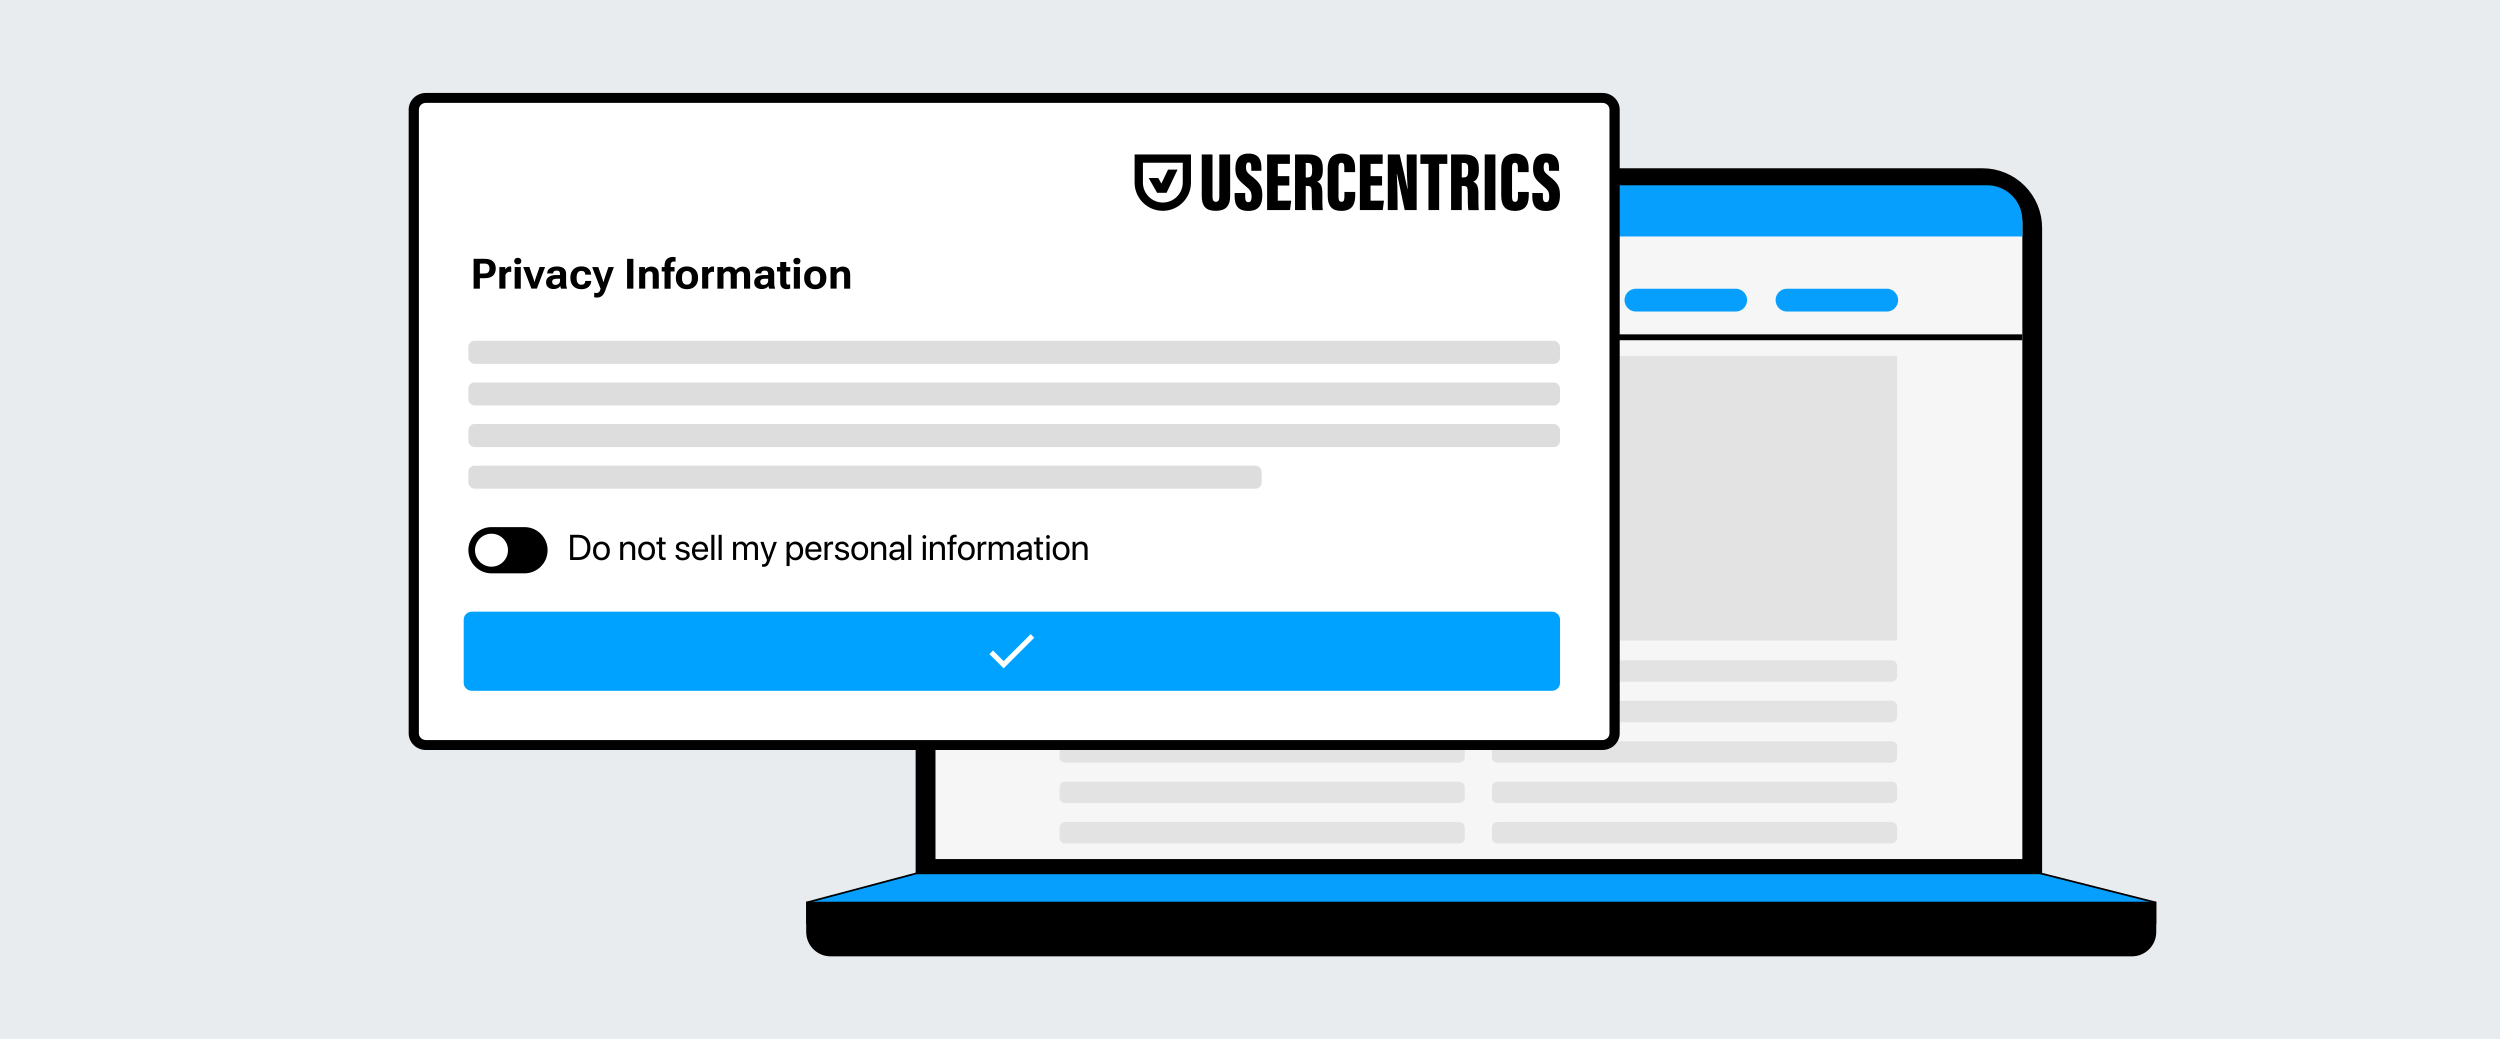
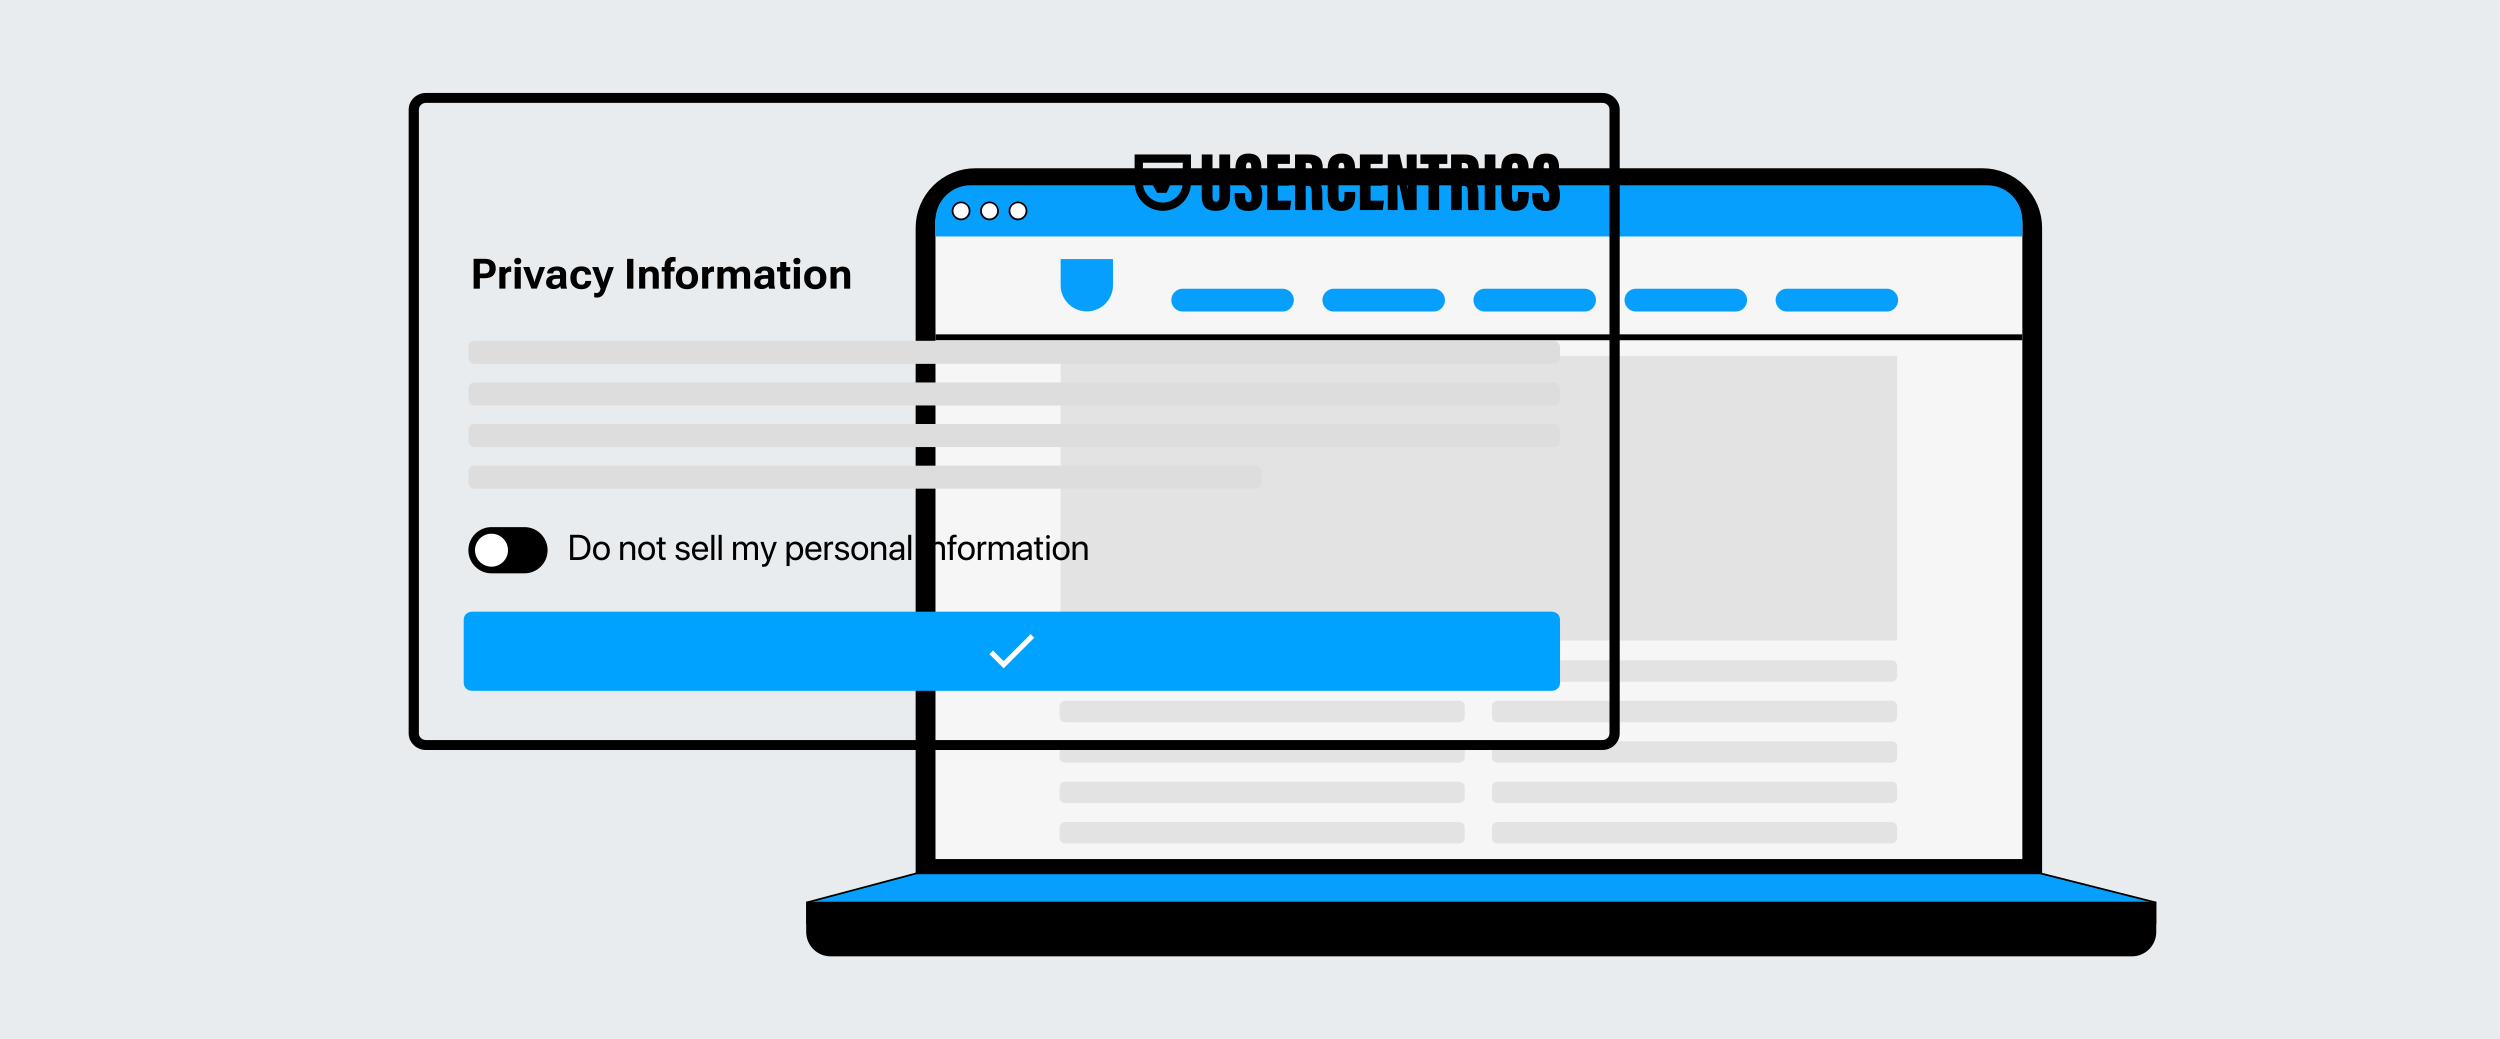
<svg xmlns="http://www.w3.org/2000/svg" id="Layer_2" viewBox="0 0 770 320">
  <defs>
    <style>.cls-1{fill:#079ffd;}.cls-2{fill:#00a2ff;}.cls-3{fill:#f6f6f6;}.cls-4{fill:#fff;}.cls-5{fill:none;}.cls-6{fill:#e3e3e3;}.cls-7{fill:#ddd;}.cls-8{fill:#e8ecef;}.cls-9{clip-path:url(#clippath);}</style>
    <clipPath id="clippath">
      <rect class="cls-5" width="770" height="320" />
    </clipPath>
  </defs>
  <g id="Layer_2-2">
    <g class="cls-9">
      <rect class="cls-8" width="770" height="320" />
    </g>
    <path d="M282.3,70.18c0-2.37.47-4.72,1.38-6.92.91-2.19,2.24-4.18,3.92-5.86,1.68-1.68,3.67-3.01,5.86-3.92,2.19-.91,4.54-1.38,6.92-1.38h310.25c2.37,0,4.72.47,6.92,1.38,2.19.91,4.18,2.24,5.86,3.92,1.68,1.68,3.01,3.67,3.92,5.86.91,2.19,1.38,4.54,1.38,6.92v198.79h-346.4V70.18Z" />
    <path d="M628.97,269.25h-346.95V70.18c0-2.42.47-4.78,1.4-7.02.93-2.24,2.27-4.24,3.98-5.95s3.72-3.05,5.95-3.98c2.24-.93,4.6-1.4,7.02-1.4h310.25c2.42,0,4.78.47,7.02,1.4,2.24.93,4.24,2.27,5.95,3.98,1.71,1.71,3.05,3.72,3.98,5.95.93,2.24,1.4,4.6,1.4,7.02v199.07ZM282.57,268.69h345.84V70.18c0-2.35-.46-4.64-1.35-6.81-.9-2.17-2.2-4.11-3.86-5.77-1.66-1.66-3.6-2.96-5.77-3.86-2.17-.9-4.46-1.36-6.81-1.36h-310.25c-2.35,0-4.64.46-6.81,1.35-2.17.9-4.11,2.2-5.77,3.86-1.66,1.66-2.96,3.6-3.86,5.77-.9,2.17-1.35,4.46-1.35,6.81v198.51Z" />
    <path class="cls-1" d="M628.38,268.97l35.48,8.97v6.32H248.59v-6.33l33.71-8.97h346.07Z" />
    <path d="M664.13,284.55H248.31v-6.82l33.99-9.03h346.11l35.72,9.03v6.82ZM248.87,283.99h414.71s0-5.83,0-5.83l-35.24-8.91h-346l-33.47,8.9v5.83Z" />
    <path d="M255.81,294.27c-.95,0-1.89-.19-2.76-.55-.88-.36-1.67-.9-2.34-1.57-.67-.67-1.2-1.47-1.57-2.34-.36-.88-.55-1.82-.55-2.77v-9.04h415.26v9.04c0,.95-.19,1.89-.55,2.77-.36.88-.89,1.67-1.56,2.34-.67.67-1.47,1.2-2.34,1.57-.88.36-1.82.55-2.76.55H255.81Z" />
    <path d="M656.63,294.55H255.81c-.99,0-1.96-.19-2.87-.57-.91-.38-1.73-.93-2.43-1.63-.7-.7-1.25-1.52-1.63-2.43-.38-.92-.57-1.88-.57-2.87v-9.31h415.82v9.31c0,.99-.19,1.96-.57,2.87-.38.92-.92,1.73-1.62,2.43-.7.7-1.52,1.25-2.43,1.63-.91.38-1.88.57-2.87.57ZM248.87,278.28v8.76c0,.92.18,1.81.53,2.66.35.85.86,1.61,1.51,2.25.65.65,1.41,1.16,2.25,1.51.84.35,1.74.53,2.66.53h400.82c.92,0,1.81-.18,2.66-.53.85-.35,1.6-.86,2.25-1.51.65-.65,1.15-1.41,1.5-2.25.35-.85.53-1.74.53-2.66v-8.76H248.87Z" />
    <path class="cls-3" d="M288.12,68.77c0-2.88,1.14-5.63,3.18-7.67,2.03-2.03,4.79-3.18,7.67-3.18h313.06c2.88,0,5.63,1.14,7.67,3.18,2.03,2.03,3.18,4.79,3.18,7.67v195.83h-334.75V68.77Z" />
    <path class="cls-1" d="M326.68,79.8h16.12v8.06c0,4.45-3.61,8.06-8.06,8.06h0c-4.45,0-8.06-3.61-8.06-8.06v-8.06h0Z" />
    <path class="cls-6" d="M584.32,109.64h-257.64v87.63h257.64v-87.63Z" />
    <path class="cls-6" d="M449.47,203.4h-121.45c-.92,0-1.67.75-1.67,1.67v3.26c0,.92.75,1.67,1.67,1.67h121.45c.92,0,1.67-.75,1.67-1.67v-3.26c0-.92-.75-1.67-1.67-1.67Z" />
    <path class="cls-6" d="M449.47,215.85h-121.45c-.92,0-1.67.75-1.67,1.67v3.26c0,.92.75,1.67,1.67,1.67h121.45c.92,0,1.67-.75,1.67-1.67v-3.26c0-.92-.75-1.67-1.67-1.67Z" />
    <path class="cls-6" d="M449.47,228.3h-121.45c-.92,0-1.67.75-1.67,1.67v3.26c0,.92.75,1.67,1.67,1.67h121.45c.92,0,1.67-.75,1.67-1.67v-3.26c0-.92-.75-1.67-1.67-1.67Z" />
    <path class="cls-6" d="M449.47,240.75h-121.45c-.92,0-1.67.75-1.67,1.67v3.26c0,.92.75,1.67,1.67,1.67h121.45c.92,0,1.67-.75,1.67-1.67v-3.26c0-.92-.75-1.67-1.67-1.67Z" />
    <path class="cls-6" d="M449.47,253.2h-121.45c-.92,0-1.67.75-1.67,1.67v3.26c0,.92.75,1.67,1.67,1.67h121.45c.92,0,1.67-.75,1.67-1.67v-3.26c0-.92-.75-1.67-1.67-1.67Z" />
    <path class="cls-6" d="M582.65,203.4h-121.45c-.92,0-1.67.75-1.67,1.67v3.26c0,.92.75,1.67,1.67,1.67h121.45c.92,0,1.67-.75,1.67-1.67v-3.26c0-.92-.75-1.67-1.67-1.67Z" />
    <path class="cls-6" d="M582.65,215.85h-121.45c-.92,0-1.67.75-1.67,1.67v3.26c0,.92.75,1.67,1.67,1.67h121.45c.92,0,1.67-.75,1.67-1.67v-3.26c0-.92-.75-1.67-1.67-1.67Z" />
    <path class="cls-6" d="M582.65,228.3h-121.45c-.92,0-1.67.75-1.67,1.67v3.26c0,.92.75,1.67,1.67,1.67h121.45c.92,0,1.67-.75,1.67-1.67v-3.26c0-.92-.75-1.67-1.67-1.67Z" />
    <path class="cls-6" d="M582.65,240.75h-121.45c-.92,0-1.67.75-1.67,1.67v3.26c0,.92.75,1.67,1.67,1.67h121.45c.92,0,1.67-.75,1.67-1.67v-3.26c0-.92-.75-1.67-1.67-1.67Z" />
    <path class="cls-6" d="M582.65,253.2h-121.45c-.92,0-1.67.75-1.67,1.67v3.26c0,.92.75,1.67,1.67,1.67h121.45c.92,0,1.67-.75,1.67-1.67v-3.26c0-.92-.75-1.67-1.67-1.67Z" />
    <path class="cls-1" d="M288.12,67.91c0-2.88,1.14-5.63,3.18-7.67,2.03-2.03,4.79-3.18,7.67-3.18h313.07c1.42,0,2.83.28,4.15.83,1.32.54,2.51,1.34,3.52,2.35,1.01,1.01,1.81,2.2,2.35,3.52s.82,2.73.82,4.15v4.93h-334.75v-4.93Z" />
    <path class="cls-4" d="M296.01,62.32c.35,0,.69.07,1.01.2.32.13.61.33.85.57.24.24.44.53.57.85.13.32.2.66.2,1.01s-.07.69-.2,1.01c-.13.32-.33.61-.57.85-.24.24-.53.44-.85.57-.32.13-.66.2-1.01.2s-.69-.07-1.01-.2c-.32-.13-.61-.33-.85-.57-.24-.24-.44-.53-.57-.85-.13-.32-.2-.66-.2-1.01s.07-.69.2-1.01c.13-.32.33-.61.57-.85.24-.24.53-.44.85-.57.32-.13.66-.2,1.01-.2Z" />
    <path d="M296.01,67.86c-.38,0-.76-.07-1.11-.22-.36-.15-.67-.36-.94-.63-.27-.27-.48-.59-.63-.94-.15-.36-.22-.73-.22-1.11s.07-.76.22-1.11c.15-.36.36-.67.63-.94.27-.27.59-.48.94-.63.71-.3,1.52-.29,2.22,0,.35.15.67.36.94.63.27.27.48.59.63.94.15.35.22.73.22,1.11s-.07.76-.22,1.11c-.15.35-.36.67-.63.94-.27.27-.59.48-.94.63-.35.15-.73.22-1.11.22ZM296.01,62.6c-.31,0-.61.06-.9.18-.29.12-.54.29-.76.51-.22.22-.39.47-.51.76-.12.29-.18.59-.18.9s.06.61.18.9c.12.29.29.54.51.76.22.22.47.39.76.51.58.24,1.23.24,1.8,0,.29-.12.55-.29.76-.51.22-.22.39-.48.51-.76.12-.29.18-.59.18-.9s-.06-.61-.18-.9c-.12-.29-.29-.54-.51-.76-.22-.22-.48-.39-.76-.51-.29-.12-.59-.18-.9-.18Z" />
    <path class="cls-4" d="M304.77,62.32c.34,0,.69.07,1.01.2.32.13.61.33.85.57.24.24.44.53.57.85.13.32.2.66.2,1.01s-.07.69-.2,1.01c-.13.32-.33.61-.57.85-.24.24-.53.44-.85.57-.32.13-.66.2-1.01.2s-.69-.07-1.01-.2c-.32-.13-.61-.33-.85-.57-.24-.24-.44-.53-.57-.85-.13-.32-.2-.66-.2-1.01s.07-.69.2-1.01c.13-.32.33-.61.57-.85.24-.24.53-.44.85-.57.32-.13.66-.2,1.01-.2Z" />
    <path d="M304.77,67.86c-.38,0-.76-.07-1.11-.22-.36-.15-.67-.36-.94-.63-.27-.27-.48-.59-.63-.94-.15-.35-.22-.73-.22-1.11s.07-.76.22-1.11c.15-.35.36-.67.63-.94.27-.27.59-.48.94-.63.71-.29,1.51-.29,2.22,0,.35.15.67.36.94.63.27.27.48.59.63.94.15.35.22.73.22,1.11s-.07.76-.22,1.11c-.15.36-.36.67-.63.94-.27.27-.59.48-.94.63-.36.15-.73.22-1.11.22ZM304.77,62.6c-.31,0-.61.06-.9.18-.29.12-.54.29-.76.51-.22.22-.39.48-.51.76-.12.29-.18.59-.18.9s.06.61.18.9c.12.29.29.54.51.76.22.22.47.39.76.51.57.24,1.22.24,1.8,0,.29-.12.54-.29.76-.51.22-.22.39-.48.51-.76.12-.29.18-.59.18-.9s-.06-.61-.18-.9c-.12-.29-.29-.55-.51-.76-.22-.22-.48-.39-.76-.51-.29-.12-.59-.18-.9-.18Z" />
    <path class="cls-4" d="M313.54,62.32c.35,0,.69.07,1.01.2.32.13.61.33.85.57.24.24.44.53.57.85.13.32.2.66.2,1.01s-.07.69-.2,1.01c-.13.32-.33.61-.57.85-.24.24-.53.44-.85.57-.32.13-.66.2-1.01.2s-.69-.07-1.01-.2c-.32-.13-.61-.33-.85-.57-.24-.24-.44-.53-.57-.85-.13-.32-.2-.66-.2-1.01s.07-.69.2-1.01c.13-.32.33-.61.57-.85.24-.24.53-.44.85-.57.32-.13.66-.2,1.01-.2Z" />
    <path d="M313.54,67.86c-.38,0-.76-.07-1.11-.22-.36-.15-.67-.36-.94-.63-.27-.27-.48-.59-.63-.94-.15-.36-.22-.73-.22-1.11s.07-.76.22-1.11c.15-.36.36-.67.63-.94.27-.27.59-.48.94-.63.71-.29,1.51-.29,2.22,0,.35.15.67.36.94.63.27.27.48.59.63.94.15.35.22.73.22,1.11s-.07.76-.22,1.11c-.15.35-.36.67-.63.94-.27.27-.59.48-.94.63-.36.15-.73.22-1.11.22ZM313.54,62.6c-.31,0-.61.06-.9.18-.29.12-.54.29-.76.51-.22.22-.39.47-.51.76-.12.29-.18.59-.18.9s.06.61.18.9c.12.29.29.54.51.76.22.22.48.39.76.51.57.24,1.22.24,1.8,0,.29-.12.54-.29.76-.51.22-.22.39-.48.51-.76.12-.29.18-.59.18-.9s-.06-.61-.18-.9c-.12-.29-.29-.54-.51-.76-.22-.22-.48-.39-.76-.51-.29-.12-.59-.18-.9-.18Z" />
    <path d="M622.87,102.98h-334.75v1.81h334.75v-1.81Z" />
    <path class="cls-1" d="M583.6,89.95c-.66-.66-1.55-1.03-2.48-1.03h-30.73c-.93,0-1.83.37-2.48,1.03-.66.66-1.03,1.56-1.03,2.49s.37,1.83,1.03,2.49c.66.66,1.55,1.03,2.48,1.03h30.73c.93,0,1.83-.37,2.48-1.03.66-.66,1.03-1.56,1.03-2.49s-.37-1.83-1.03-2.49Z" />
    <path class="cls-1" d="M537.07,89.95c-.66-.66-1.55-1.03-2.48-1.03h-30.73c-.93,0-1.83.37-2.48,1.03-.66.66-1.03,1.56-1.03,2.49s.37,1.83,1.03,2.49c.66.66,1.55,1.03,2.48,1.03h30.73c.93,0,1.83-.37,2.48-1.03.66-.66,1.03-1.56,1.03-2.49s-.37-1.83-1.03-2.49Z" />
    <path class="cls-1" d="M490.54,89.95c-.66-.66-1.55-1.03-2.48-1.03h-30.73c-.93,0-1.83.37-2.48,1.03s-1.03,1.56-1.03,2.49.37,1.83,1.03,2.49,1.55,1.03,2.48,1.03h30.73c.93,0,1.83-.37,2.48-1.03s1.03-1.56,1.03-2.49-.37-1.83-1.03-2.49Z" />
    <path class="cls-1" d="M444.02,89.95c-.66-.66-1.55-1.03-2.48-1.03h-30.73c-.93,0-1.83.37-2.48,1.03s-1.03,1.56-1.03,2.49.37,1.83,1.03,2.49,1.55,1.03,2.48,1.03h30.73c.93,0,1.83-.37,2.48-1.03.66-.66,1.03-1.56,1.03-2.49s-.37-1.83-1.03-2.49Z" />
    <path class="cls-1" d="M397.48,89.95c-.66-.66-1.55-1.03-2.48-1.03h-30.73c-.93,0-1.83.37-2.48,1.03-.66.66-1.03,1.56-1.03,2.49s.37,1.83,1.03,2.49c.66.66,1.55,1.03,2.48,1.03h30.73c.93,0,1.83-.37,2.48-1.03s1.03-1.56,1.03-2.49-.37-1.83-1.03-2.49Z" />
-     <path class="cls-4" d="M492.65,30.16H132.1c-2.45,0-4.44,1.62-4.44,3.61v192.08c0,1.99,1.99,3.61,4.44,3.61h360.55c2.45,0,4.44-1.62,4.44-3.61V33.77c0-1.99-1.99-3.61-4.44-3.61Z" />
    <path d="M493.58,231H131.17c-2.92,0-5.3-2.31-5.3-5.14V33.77c0-2.83,2.38-5.14,5.3-5.14h362.4c2.92,0,5.3,2.31,5.3,5.14v192.08c0,2.83-2.38,5.14-5.3,5.14ZM131.17,31.69c-1.19,0-2.15.93-2.15,2.08v192.08c0,1.15.96,2.08,2.15,2.08h362.4c1.19,0,2.15-.93,2.15-2.08V33.77c0-1.15-.96-2.08-2.15-2.08H131.17Z" />
    <rect class="cls-7" x="144.26" y="104.97" width="336.22" height="7.1" rx="1.89" ry="1.89" />
    <rect class="cls-7" x="144.26" y="130.6" width="336.22" height="7.1" rx="1.89" ry="1.89" />
    <rect class="cls-7" x="144.26" y="117.79" width="336.22" height="7.1" rx="1.89" ry="1.89" />
    <rect class="cls-7" x="144.26" y="143.42" width="244.33" height="7.1" rx="1.89" ry="1.89" />
    <path d="M145.87,79.72h3.5c1.07,0,1.89.26,2.46.77s.86,1.25.86,2.2-.29,1.68-.86,2.21-1.4.78-2.47.78h-1.56v3.22h-1.93v-9.18ZM149.19,84.24c.59,0,1-.14,1.23-.41s.34-.65.34-1.13-.11-.85-.34-1.12c-.23-.27-.64-.4-1.23-.4h-1.39v3.06h1.39Z" />
    <path d="M153.82,82.25h1.78l.04.72h.03c.13-.25.31-.46.55-.64.24-.18.5-.27.79-.27.08,0,.17.01.26.03s.15.04.19.06v1.62c-.08-.02-.15-.03-.24-.04-.08-.01-.17-.02-.27-.02-.29,0-.54.08-.77.26-.23.17-.39.39-.5.65v4.28h-1.88v-6.65Z" />
    <path d="M158.65,79.69c.19-.19.46-.29.82-.29s.62.1.81.29.28.43.28.72-.09.52-.28.72-.46.29-.82.29-.62-.1-.81-.29-.28-.43-.28-.72.1-.52.29-.72ZM158.52,82.25h1.88v6.65h-1.88v-6.65Z" />
    <path d="M163.04,82.25l1.37,3.9c.05.16.1.3.12.43s.05.26.07.38h.04c.02-.12.04-.25.07-.38.03-.13.07-.27.12-.44l1.36-3.9h1.69l-2.52,6.65h-1.69l-2.52-6.65h1.9Z" />
    <path d="M169.04,85.27c.57-.37,1.29-.56,2.16-.56h1.29v-.37c0-.29-.08-.53-.23-.72s-.42-.28-.81-.28-.67.08-.83.23-.24.34-.24.56v.09h-1.85v-.09c0-.6.28-1.1.84-1.48.56-.39,1.28-.58,2.16-.58s1.58.19,2.08.56c.5.37.75.95.75,1.72v3.07c0,.27.03.52.08.77s.12.45.2.62v.1h-1.84c-.05-.1-.1-.22-.14-.38-.04-.16-.07-.31-.08-.46-.13.25-.37.47-.74.67-.37.19-.82.29-1.36.29-.65,0-1.19-.17-1.63-.52s-.66-.87-.66-1.56c0-.74.29-1.3.86-1.67ZM170.31,87.48c.17.18.44.27.81.27.39,0,.72-.13.98-.37.26-.25.39-.55.39-.9v-.63h-1.03c-.47,0-.83.08-1.06.24s-.34.39-.34.69.08.52.25.71Z" />
    <path d="M175.67,85.47c0-1.05.31-1.88.93-2.5s1.43-.92,2.45-.92,1.7.24,2.21.72.78,1.05.81,1.71v.11s-1.81,0-1.81,0v-.08c0-.31-.1-.56-.3-.77s-.51-.31-.91-.31c-.48,0-.84.17-1.08.52-.24.35-.37.81-.37,1.4v.42c0,.58.12,1.05.35,1.4s.6.52,1.09.52c.45,0,.76-.11.95-.33.18-.22.27-.47.27-.76v-.07h1.83v.08c0,.66-.26,1.24-.79,1.73-.53.49-1.27.74-2.24.74-1.02,0-1.83-.31-2.45-.92s-.93-1.44-.93-2.5v-.2Z" />
    <path d="M183.01,90.14c.1.03.22.06.35.08.13.02.25.03.37.03.29,0,.53-.09.74-.27.21-.18.39-.55.55-1.11h-.07l-2.58-6.62h1.9l1.35,3.86c.05.16.1.31.13.44.03.13.06.27.09.41h.04c.03-.14.06-.28.09-.41.03-.13.07-.28.12-.44l1.3-3.86h1.68l-2.73,7.44c-.24.64-.56,1.13-.97,1.46s-.91.5-1.5.5c-.19,0-.35,0-.49-.03-.14-.02-.27-.05-.38-.1l.02-1.38Z" />
    <path d="M193.14,79.72h1.94v9.18h-1.94v-9.18Z" />
    <path d="M196.85,82.25h1.78l.04.74h.03c.17-.26.43-.47.77-.63.34-.17.71-.25,1.12-.25.68,0,1.24.19,1.67.58.43.39.65,1.07.65,2.05v4.16h-1.87v-4.22c0-.42-.09-.71-.27-.87-.18-.17-.43-.25-.76-.25-.27,0-.52.08-.75.23-.23.15-.41.37-.53.65v4.46h-1.87v-6.65Z" />
    <path d="M203.81,82.25h3.95v1.37h-3.95v-1.37ZM204.69,81.72c0-.87.24-1.51.72-1.94.48-.43,1.09-.65,1.83-.65.16,0,.32,0,.47.03s.28.04.4.08l-.06,1.37c-.08-.02-.17-.03-.26-.04s-.19-.02-.28-.02c-.3,0-.54.1-.71.31-.17.2-.25.51-.25.92v7.14h-1.87v-7.18Z" />
    <path d="M208.16,85.47c0-1.05.32-1.88.95-2.49.63-.62,1.46-.92,2.47-.92s1.84.31,2.47.92c.63.61.95,1.45.95,2.49v.2c0,1.05-.32,1.88-.95,2.49-.63.62-1.46.92-2.47.92s-1.84-.31-2.47-.92c-.63-.61-.95-1.45-.95-2.49v-.2ZM210.07,85.78c0,.62.13,1.09.39,1.41s.63.48,1.11.48.85-.16,1.11-.48.39-.79.39-1.41v-.42c0-.62-.13-1.09-.4-1.41s-.63-.48-1.1-.48-.84.16-1.11.48-.4.79-.4,1.41v.42Z" />
    <path d="M216.28,82.25h1.78l.04.72h.03c.13-.25.31-.46.55-.64.24-.18.5-.27.79-.27.08,0,.17.01.26.03s.15.04.19.06v1.62c-.08-.02-.15-.03-.24-.04-.08-.01-.17-.02-.27-.02-.29,0-.54.08-.77.26-.23.17-.39.39-.5.65v4.28h-1.88v-6.65Z" />
    <path d="M220.96,82.25h1.78l.04.76h.04c.2-.29.46-.51.79-.66.33-.15.68-.23,1.06-.23.46,0,.86.1,1.21.29.34.19.59.48.75.86h.03c.22-.38.53-.67.92-.86.39-.2.8-.29,1.23-.29.67,0,1.21.21,1.62.63s.61,1.12.61,2.1v4.05h-1.88v-4.17c0-.4-.08-.69-.25-.88-.16-.19-.41-.29-.73-.29-.28,0-.53.07-.74.23-.21.16-.38.38-.5.65v4.46h-1.88v-4.15c0-.41-.08-.71-.25-.9s-.42-.29-.75-.29c-.28,0-.53.08-.73.23s-.37.37-.49.66v4.46h-1.87v-6.65Z" />
    <path d="M233.14,85.27c.57-.37,1.29-.56,2.16-.56h1.29v-.37c0-.29-.08-.53-.23-.72s-.42-.28-.81-.28-.67.08-.83.23-.24.34-.24.56v.09h-1.85v-.09c0-.6.28-1.1.84-1.48.56-.39,1.28-.58,2.16-.58s1.58.19,2.08.56c.5.37.75.95.75,1.72v3.07c0,.27.03.52.08.77s.12.45.2.62v.1h-1.84c-.05-.1-.1-.22-.14-.38-.04-.16-.07-.31-.08-.46-.13.25-.37.47-.74.67-.37.19-.82.29-1.36.29-.65,0-1.19-.17-1.63-.52s-.66-.87-.66-1.56c0-.74.29-1.3.86-1.67ZM234.41,87.48c.17.18.44.27.81.27.39,0,.72-.13.98-.37.26-.25.39-.55.39-.9v-.63h-1.03c-.47,0-.83.08-1.06.24s-.34.39-.34.69.08.52.25.71Z" />
    <path d="M239.31,82.25h4.09v1.37h-4.09v-1.37ZM240.3,82.96v-.18s0-2.09,0-2.09h1.86v6.19c0,.3.06.51.17.62.11.12.27.17.47.17.1,0,.19-.01.29-.04s.19-.05.28-.09v1.34c-.1.05-.23.09-.41.13s-.37.06-.58.06c-.63,0-1.13-.17-1.51-.52s-.57-.89-.57-1.64v-3.96Z" />
    <path d="M244.63,79.69c.19-.19.46-.29.82-.29s.62.1.81.29.28.43.28.72-.09.52-.28.72-.46.29-.82.29-.62-.1-.81-.29-.28-.43-.28-.72.1-.52.29-.72ZM244.5,82.25h1.88v6.65h-1.88v-6.65Z" />
    <path d="M247.68,85.47c0-1.05.32-1.88.95-2.49.63-.62,1.46-.92,2.47-.92s1.84.31,2.47.92c.63.61.95,1.45.95,2.49v.2c0,1.05-.32,1.88-.95,2.49-.63.62-1.46.92-2.47.92s-1.84-.31-2.47-.92c-.63-.61-.95-1.45-.95-2.49v-.2ZM249.6,85.78c0,.62.13,1.09.39,1.41s.63.48,1.11.48.85-.16,1.11-.48.39-.79.39-1.41v-.42c0-.62-.13-1.09-.4-1.41s-.63-.48-1.1-.48-.84.16-1.11.48-.4.79-.4,1.41v.42Z" />
    <path d="M255.8,82.25h1.78l.04.74h.03c.17-.26.43-.47.77-.63.34-.17.71-.25,1.12-.25.68,0,1.24.19,1.67.58.43.39.65,1.07.65,2.05v4.16h-1.87v-4.22c0-.42-.09-.71-.27-.87-.18-.17-.43-.25-.76-.25-.27,0-.52.08-.75.23-.23.15-.41.37-.53.65v4.46h-1.87v-6.65Z" />
    <path class="cls-2" d="M145.34,188.4h332.63c1.39,0,2.52,1.09,2.52,2.44v19.49c0,1.35-1.13,2.44-2.52,2.44H145.34c-1.39,0-2.52-1.09-2.52-2.44v-19.49c0-1.35,1.13-2.44,2.52-2.44Z" />
    <path class="cls-4" d="M309.13,203.63l-3.28-3.28-1.12,1.11,4.39,4.39,9.43-9.43-1.11-1.11-8.33,8.32Z" />
    <path d="M151.38,162.35h10.16c3.93,0,7.12,3.19,7.12,7.12h0c0,3.93-3.19,7.12-7.12,7.12h-10.16c-3.93,0-7.12-3.19-7.12-7.12h0c0-3.93,3.19-7.12,7.12-7.12Z" />
    <circle class="cls-4" cx="151.38" cy="169.46" r="5.08" />
    <path d="M178.2,164.72c2.3,0,3.66,1.44,3.66,3.88s-1.36,3.88-3.66,3.88h-2.61v-7.76h2.61ZM176.56,171.61h1.58c1.76,0,2.74-1.08,2.74-3s-.97-3.02-2.74-3.02h-1.58v6.02Z" />
    <path d="M182.65,169.69c0-1.79,1.04-2.89,2.59-2.89s2.59,1.11,2.59,2.89-1.04,2.89-2.59,2.89-2.59-1.11-2.59-2.89ZM186.88,169.69c0-1.32-.64-2.07-1.63-2.07s-1.64.75-1.64,2.07.65,2.07,1.64,2.07,1.63-.75,1.63-2.07Z" />
    <path d="M191.03,166.89h.88v.89h.02c.31-.6.91-.99,1.77-.99,1.23,0,1.94.79,1.94,2.06v3.63h-.94v-3.46c0-.9-.42-1.4-1.28-1.4s-1.46.62-1.46,1.57v3.29h-.94v-5.59Z" />
    <path d="M196.56,169.69c0-1.79,1.04-2.89,2.59-2.89s2.59,1.11,2.59,2.89-1.04,2.89-2.59,2.89-2.59-1.11-2.59-2.89ZM200.79,169.69c0-1.32-.65-2.07-1.64-2.07s-1.64.75-1.64,2.07.65,2.07,1.64,2.07,1.64-.75,1.64-2.07Z" />
    <path d="M203.93,165.54v1.35h1.09v.77h-1.09v3.32c0,.51.21.74.69.74.11,0,.32-.02.39-.03v.78c-.11.03-.37.04-.59.04-1.03,0-1.42-.42-1.42-1.49v-3.37h-.83v-.77h.83v-1.35h.94Z" />
    <path d="M210.26,166.79c1.16,0,2.01.69,2.05,1.64h-.89c-.06-.54-.5-.87-1.19-.87s-1.13.34-1.13.83c0,.39.3.65.93.81l.87.21c1.13.28,1.54.69,1.54,1.52,0,.97-.92,1.66-2.23,1.66-1.23,0-2.08-.67-2.18-1.66h.94c.1.58.54.89,1.3.89s1.23-.32,1.23-.83c0-.4-.23-.61-.86-.78l-.98-.25c-.98-.25-1.47-.76-1.47-1.52,0-.96.85-1.64,2.09-1.64Z" />
    <path d="M218.03,170.88c-.16.98-1.11,1.7-2.33,1.7-1.6,0-2.58-1.11-2.58-2.87s.99-2.91,2.53-2.91,2.44,1.1,2.44,2.79v.35h-4.01v.05c0,1.07.63,1.77,1.64,1.77.71,0,1.23-.36,1.39-.89h.92ZM214.09,169.21h3.04c-.02-.94-.61-1.6-1.49-1.6s-1.49.67-1.55,1.6Z" />
    <path d="M219.09,164.72h.94v7.76h-.94v-7.76Z" />
    <path d="M221.34,164.72h.94v7.76h-.94v-7.76Z" />
    <path d="M225.8,166.89h.88v.89h.02c.26-.59.83-.99,1.59-.99s1.33.39,1.57,1.07h.02c.31-.67.97-1.07,1.75-1.07,1.11,0,1.82.72,1.82,1.83v3.86h-.94v-3.65c0-.76-.42-1.22-1.16-1.22s-1.26.55-1.26,1.31v3.55h-.94v-3.75c0-.67-.45-1.11-1.15-1.11-.74,0-1.28.58-1.28,1.35v3.51h-.94v-5.59Z" />
    <path d="M234.71,174.54v-.78c.1.02.25.03.37.03.52,0,.81-.25,1.03-.9l.13-.39-2.06-5.6h1l1.55,4.66h.02l1.55-4.66h.98l-2.2,5.98c-.48,1.31-.94,1.7-1.95,1.7-.11,0-.3-.01-.4-.03Z" />
    <path d="M247.37,169.69c0,1.75-.96,2.89-2.37,2.89-.8,0-1.45-.39-1.78-1.01h-.02v2.77h-.94v-7.46h.89v.95h.02c.34-.63.99-1.04,1.81-1.04,1.42,0,2.39,1.14,2.39,2.89ZM246.42,169.69c0-1.26-.62-2.07-1.62-2.07s-1.6.83-1.6,2.07.65,2.07,1.6,2.07,1.62-.8,1.62-2.07Z" />
    <path d="M252.95,170.88c-.16.98-1.11,1.7-2.33,1.7-1.6,0-2.58-1.11-2.58-2.87s.99-2.91,2.53-2.91,2.44,1.1,2.44,2.79v.35h-4.01v.05c0,1.07.63,1.77,1.64,1.77.71,0,1.23-.36,1.39-.89h.92ZM249.01,169.21h3.04c-.02-.94-.61-1.6-1.49-1.6s-1.49.67-1.55,1.6Z" />
    <path d="M253.96,166.89h.88v.91h.02c.18-.62.7-1.01,1.35-1.01.16,0,.3.03.38.04v.91c-.07-.03-.27-.05-.5-.05-.73,0-1.2.52-1.2,1.31v3.48h-.94v-5.59Z" />
    <path d="M259.35,166.79c1.16,0,2.01.69,2.05,1.64h-.89c-.06-.54-.5-.87-1.19-.87s-1.13.34-1.13.83c0,.39.3.65.93.81l.87.21c1.13.28,1.54.69,1.54,1.52,0,.97-.92,1.66-2.23,1.66-1.23,0-2.08-.67-2.18-1.66h.94c.1.58.54.89,1.3.89s1.23-.32,1.23-.83c0-.4-.23-.61-.86-.78l-.98-.25c-.98-.25-1.47-.76-1.47-1.52,0-.96.85-1.64,2.09-1.64Z" />
    <path d="M262.21,169.69c0-1.79,1.04-2.89,2.59-2.89s2.59,1.11,2.59,2.89-1.04,2.89-2.59,2.89-2.59-1.11-2.59-2.89ZM266.44,169.69c0-1.32-.65-2.07-1.64-2.07s-1.64.75-1.64,2.07.65,2.07,1.64,2.07,1.64-.75,1.64-2.07Z" />
    <path d="M268.34,166.89h.88v.89h.02c.31-.6.91-.99,1.77-.99,1.23,0,1.94.79,1.94,2.06v3.63h-.94v-3.46c0-.9-.42-1.4-1.28-1.4s-1.46.62-1.46,1.57v3.29h-.94v-5.59Z" />
    <path d="M273.92,170.9c0-.96.74-1.56,2.03-1.64l1.6-.09v-.47c0-.68-.45-1.09-1.23-1.09-.72,0-1.17.34-1.29.89h-.9c.06-.97.89-1.71,2.22-1.71s2.14.71,2.14,1.82v3.87h-.89v-.96h-.02c-.33.64-1.04,1.06-1.8,1.06-1.11,0-1.86-.67-1.86-1.68ZM277.55,170.36v-.46l-1.49.09c-.75.05-1.18.38-1.18.91s.45.88,1.12.88c.88,0,1.56-.62,1.56-1.42Z" />
    <path d="M279.72,164.72h.94v7.76h-.94v-7.76Z" />
    <path d="M284.12,165.37c0-.32.26-.58.58-.58s.59.26.59.58-.26.58-.59.58-.58-.26-.58-.58ZM284.23,166.89h.94v5.59h-.94v-5.59Z" />
    <path d="M286.43,166.89h.88v.89h.02c.31-.6.91-.99,1.77-.99,1.23,0,1.94.79,1.94,2.06v3.63h-.94v-3.46c0-.9-.42-1.4-1.28-1.4s-1.46.62-1.46,1.57v3.29h-.94v-5.59Z" />
    <path d="M292.54,167.66h-.78v-.77h.78v-.62c0-1.08.5-1.59,1.53-1.59.21,0,.44.02.57.04v.76c-.11-.02-.27-.03-.43-.03-.51,0-.75.27-.75.82v.62h1.15v.77h-1.14v4.82h-.94v-4.82Z" />
    <path d="M295.04,169.69c0-1.79,1.04-2.89,2.59-2.89s2.59,1.11,2.59,2.89-1.04,2.89-2.59,2.89-2.59-1.11-2.59-2.89ZM299.27,169.69c0-1.32-.64-2.07-1.63-2.07s-1.64.75-1.64,2.07.65,2.07,1.64,2.07,1.63-.75,1.63-2.07Z" />
    <path d="M301.17,166.89h.88v.91h.02c.18-.62.7-1.01,1.35-1.01.16,0,.3.03.38.04v.91c-.07-.03-.27-.05-.5-.05-.73,0-1.2.52-1.2,1.31v3.48h-.94v-5.59Z" />
    <path d="M304.56,166.89h.88v.89h.02c.26-.59.83-.99,1.59-.99s1.33.39,1.57,1.07h.02c.31-.67.97-1.07,1.75-1.07,1.11,0,1.82.72,1.82,1.83v3.86h-.94v-3.65c0-.76-.42-1.22-1.16-1.22s-1.26.55-1.26,1.31v3.55h-.94v-3.75c0-.67-.45-1.11-1.15-1.11-.74,0-1.28.58-1.28,1.35v3.51h-.94v-5.59Z" />
    <path d="M313.19,170.9c0-.96.74-1.56,2.03-1.64l1.6-.09v-.47c0-.68-.45-1.09-1.23-1.09-.72,0-1.17.34-1.29.89h-.9c.06-.97.89-1.71,2.22-1.71s2.14.71,2.14,1.82v3.87h-.89v-.96h-.02c-.33.64-1.04,1.06-1.8,1.06-1.11,0-1.86-.67-1.86-1.68ZM316.82,170.36v-.46l-1.49.09c-.75.05-1.18.38-1.18.91s.45.88,1.12.88c.88,0,1.56-.62,1.56-1.42Z" />
    <path d="M320.18,165.54v1.35h1.09v.77h-1.09v3.32c0,.51.21.74.69.74.11,0,.32-.02.39-.03v.78c-.11.03-.37.04-.59.04-1.03,0-1.42-.42-1.42-1.49v-3.37h-.83v-.77h.83v-1.35h.94Z" />
    <path d="M322.2,165.37c0-.32.26-.58.58-.58s.59.26.59.58-.26.58-.59.58-.58-.26-.58-.58ZM322.32,166.89h.94v5.59h-.94v-5.59Z" />
    <path d="M324.24,169.69c0-1.79,1.04-2.89,2.59-2.89s2.59,1.11,2.59,2.89-1.04,2.89-2.59,2.89-2.59-1.11-2.59-2.89ZM328.47,169.69c0-1.32-.65-2.07-1.64-2.07s-1.64.75-1.64,2.07.65,2.07,1.64,2.07,1.64-.75,1.64-2.07Z" />
    <path d="M330.37,166.89h.88v.89h.02c.31-.6.91-.99,1.77-.99,1.23,0,1.94.79,1.94,2.06v3.63h-.94v-3.46c0-.9-.42-1.4-1.28-1.4s-1.46.62-1.46,1.57v3.29h-.94v-5.59Z" />
    <g id="Design">
      <path d="M373.45,47.57v13.05c0,1,.3,1.53,1.06,1.53.79,0,1.04-.61,1.04-1.53v-13.05h3.34v12.83c0,3.04-1.39,4.54-4.43,4.54s-4.32-1.45-4.32-4.56v-12.8s3.32,0,3.32,0Z" />
      <path d="M383.52,59.43v1.19c0,1.13.28,1.65,1.03,1.65s.93-.77.93-1.59c0-1.62-.3-2.09-2.06-3.55-1.93-1.64-2.92-2.6-2.92-5.13s.81-4.7,4.05-4.7c3.45,0,3.96,2.35,3.96,4.31v.99h-3.11v-1.02c0-1.04-.17-1.55-.82-1.55-.61,0-.81.52-.81,1.49,0,1.03.19,1.54,1.6,2.65,2.52,1.98,3.42,3.09,3.42,5.91s-.92,4.89-4.32,4.89-4.2-1.97-4.2-4.51v-1.02h3.23Z" />
      <path d="M397.09,57.14h-3.53v4.67h4.14l-.39,2.9h-7.04v-17.14h7.02v2.91h-3.72v3.76h3.53v2.9h0Z" />
      <path d="M402.16,57.26v7.45h-3.29v-17.13h4.27c2.87,0,4.29,1.26,4.29,4.26v.62c0,2.44-.97,3.17-1.71,3.51,1.06.52,1.57,1.3,1.57,3.69,0,1.66-.03,4.16.12,5.06h-3.19c-.21-.77-.2-3-.2-5.19,0-1.93-.22-2.26-1.48-2.26h-.39,0ZM402.17,54.66h.41c1.1,0,1.55-.35,1.55-1.94v-.82c0-1.15-.23-1.72-1.44-1.72h-.52v4.49h0Z" />
      <path d="M417.41,59.11v.93c0,2.16-.4,4.92-4.32,4.92-2.9,0-4.16-1.55-4.16-4.7v-8.4c0-2.98,1.48-4.56,4.23-4.56,3.62,0,4.21,2.38,4.21,4.63v1.08h-3.32v-1.46c0-.94-.2-1.42-.89-1.42s-.9.45-.9,1.42v9.06c0,.92.15,1.54.9,1.54s.92-.52.92-1.62v-1.42h3.34Z" />
      <path d="M425.66,57.14h-3.53v4.67h4.14l-.39,2.9h-7.04v-17.14h7.02v2.91h-3.72v3.76h3.53v2.9h0Z" />
      <path d="M427.44,64.7v-17.13h3.65c.54,2.09,2.26,9.85,2.4,10.6h.08c-.18-2.28-.3-5.39-.3-7.79v-2.81h3.06v17.13h-3.68c-.35-1.63-2.23-10.5-2.34-11.04h-.09c.13,2.02.23,5.43.23,8.12v2.93h-3.01Z" />
      <path d="M439.97,50.48h-2.49v-2.91h8.29v2.91h-2.51v14.22h-3.29v-14.22h0Z" />
      <path d="M450.22,57.26v7.45h-3.29v-17.13h4.27c2.87,0,4.29,1.26,4.29,4.26v.62c0,2.44-.97,3.17-1.71,3.51,1.06.52,1.57,1.3,1.57,3.69,0,1.66-.03,4.16.12,5.06h-3.19c-.21-.77-.2-3-.2-5.19,0-1.93-.22-2.26-1.48-2.26h-.39,0ZM450.23,54.66h.41c1.1,0,1.55-.35,1.55-1.94v-.82c0-1.15-.23-1.72-1.44-1.72h-.52v4.49h0Z" />
      <path d="M460.58,47.57v17.13h-3.29v-17.13h3.29Z" />
      <path d="M470.86,59.11v.93c0,2.16-.4,4.92-4.32,4.92-2.9,0-4.16-1.55-4.16-4.7v-8.4c0-2.98,1.49-4.55,4.23-4.55,3.62,0,4.21,2.38,4.21,4.63v1.08h-3.32v-1.46c0-.94-.2-1.42-.89-1.42s-.9.45-.9,1.42v9.06c0,.92.15,1.54.9,1.54s.92-.52.92-1.62v-1.42h3.33Z" />
      <path d="M475.2,59.43v1.19c0,1.13.28,1.65,1.03,1.65s.93-.77.93-1.59c0-1.62-.3-2.09-2.06-3.55-1.93-1.64-2.92-2.6-2.92-5.13s.81-4.7,4.05-4.7c3.45,0,3.96,2.35,3.96,4.31v.99h-3.11v-1.02c0-1.04-.17-1.55-.82-1.55-.61,0-.81.52-.81,1.49,0,1.03.19,1.54,1.6,2.65,2.52,1.98,3.42,3.09,3.42,5.91s-.92,4.89-4.32,4.89-4.2-1.97-4.2-4.51v-1.02h3.23Z" />
      <path d="M349.46,47.57v8.68c0,4.79,3.89,8.68,8.68,8.68s8.68-3.89,8.68-8.68v-8.68h-17.36ZM364.28,56.25c0,3.38-2.75,6.13-6.13,6.13s-6.13-2.75-6.13-6.13v-6.13h12.27v6.13h0Z" />
      <polygon points="356.37 59.38 356.38 59.38 356.38 59.38 359.32 59.38 359.31 59.36 362.69 52.24 359.75 52.24 357.71 56.54 356.74 54.83 353.8 54.83 356.37 59.36 356.37 59.38" />
    </g>
  </g>
</svg>